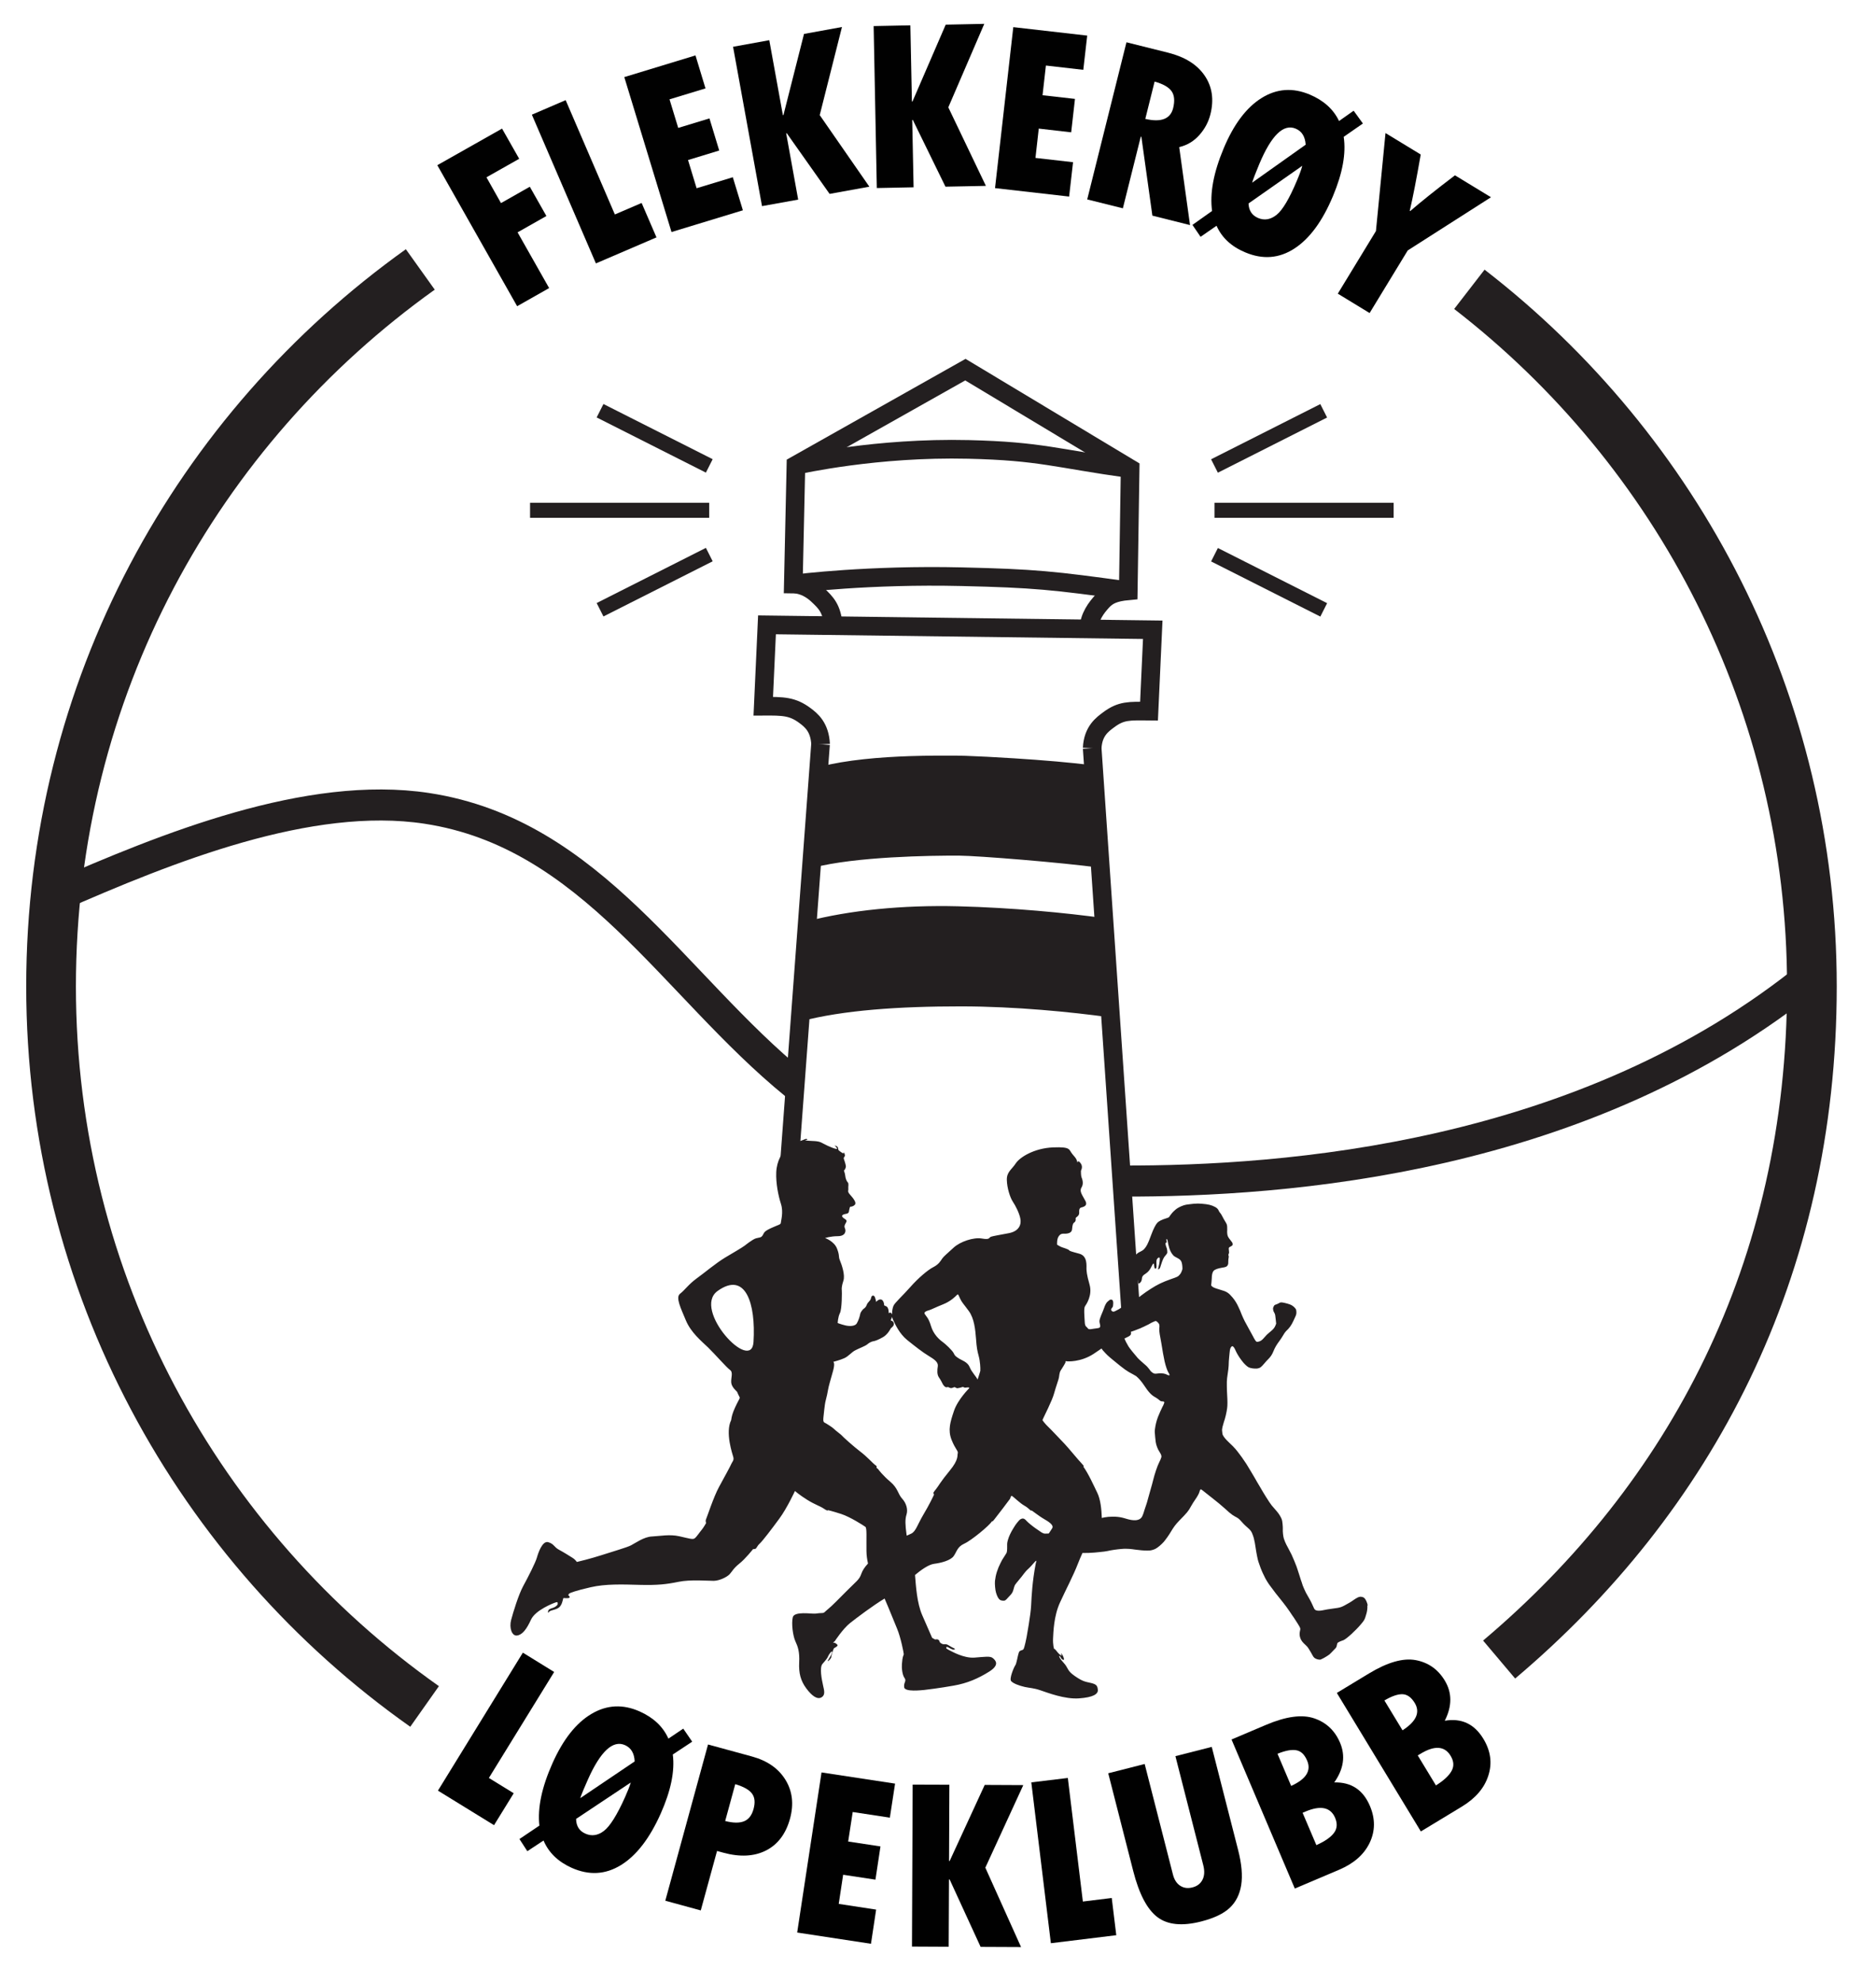
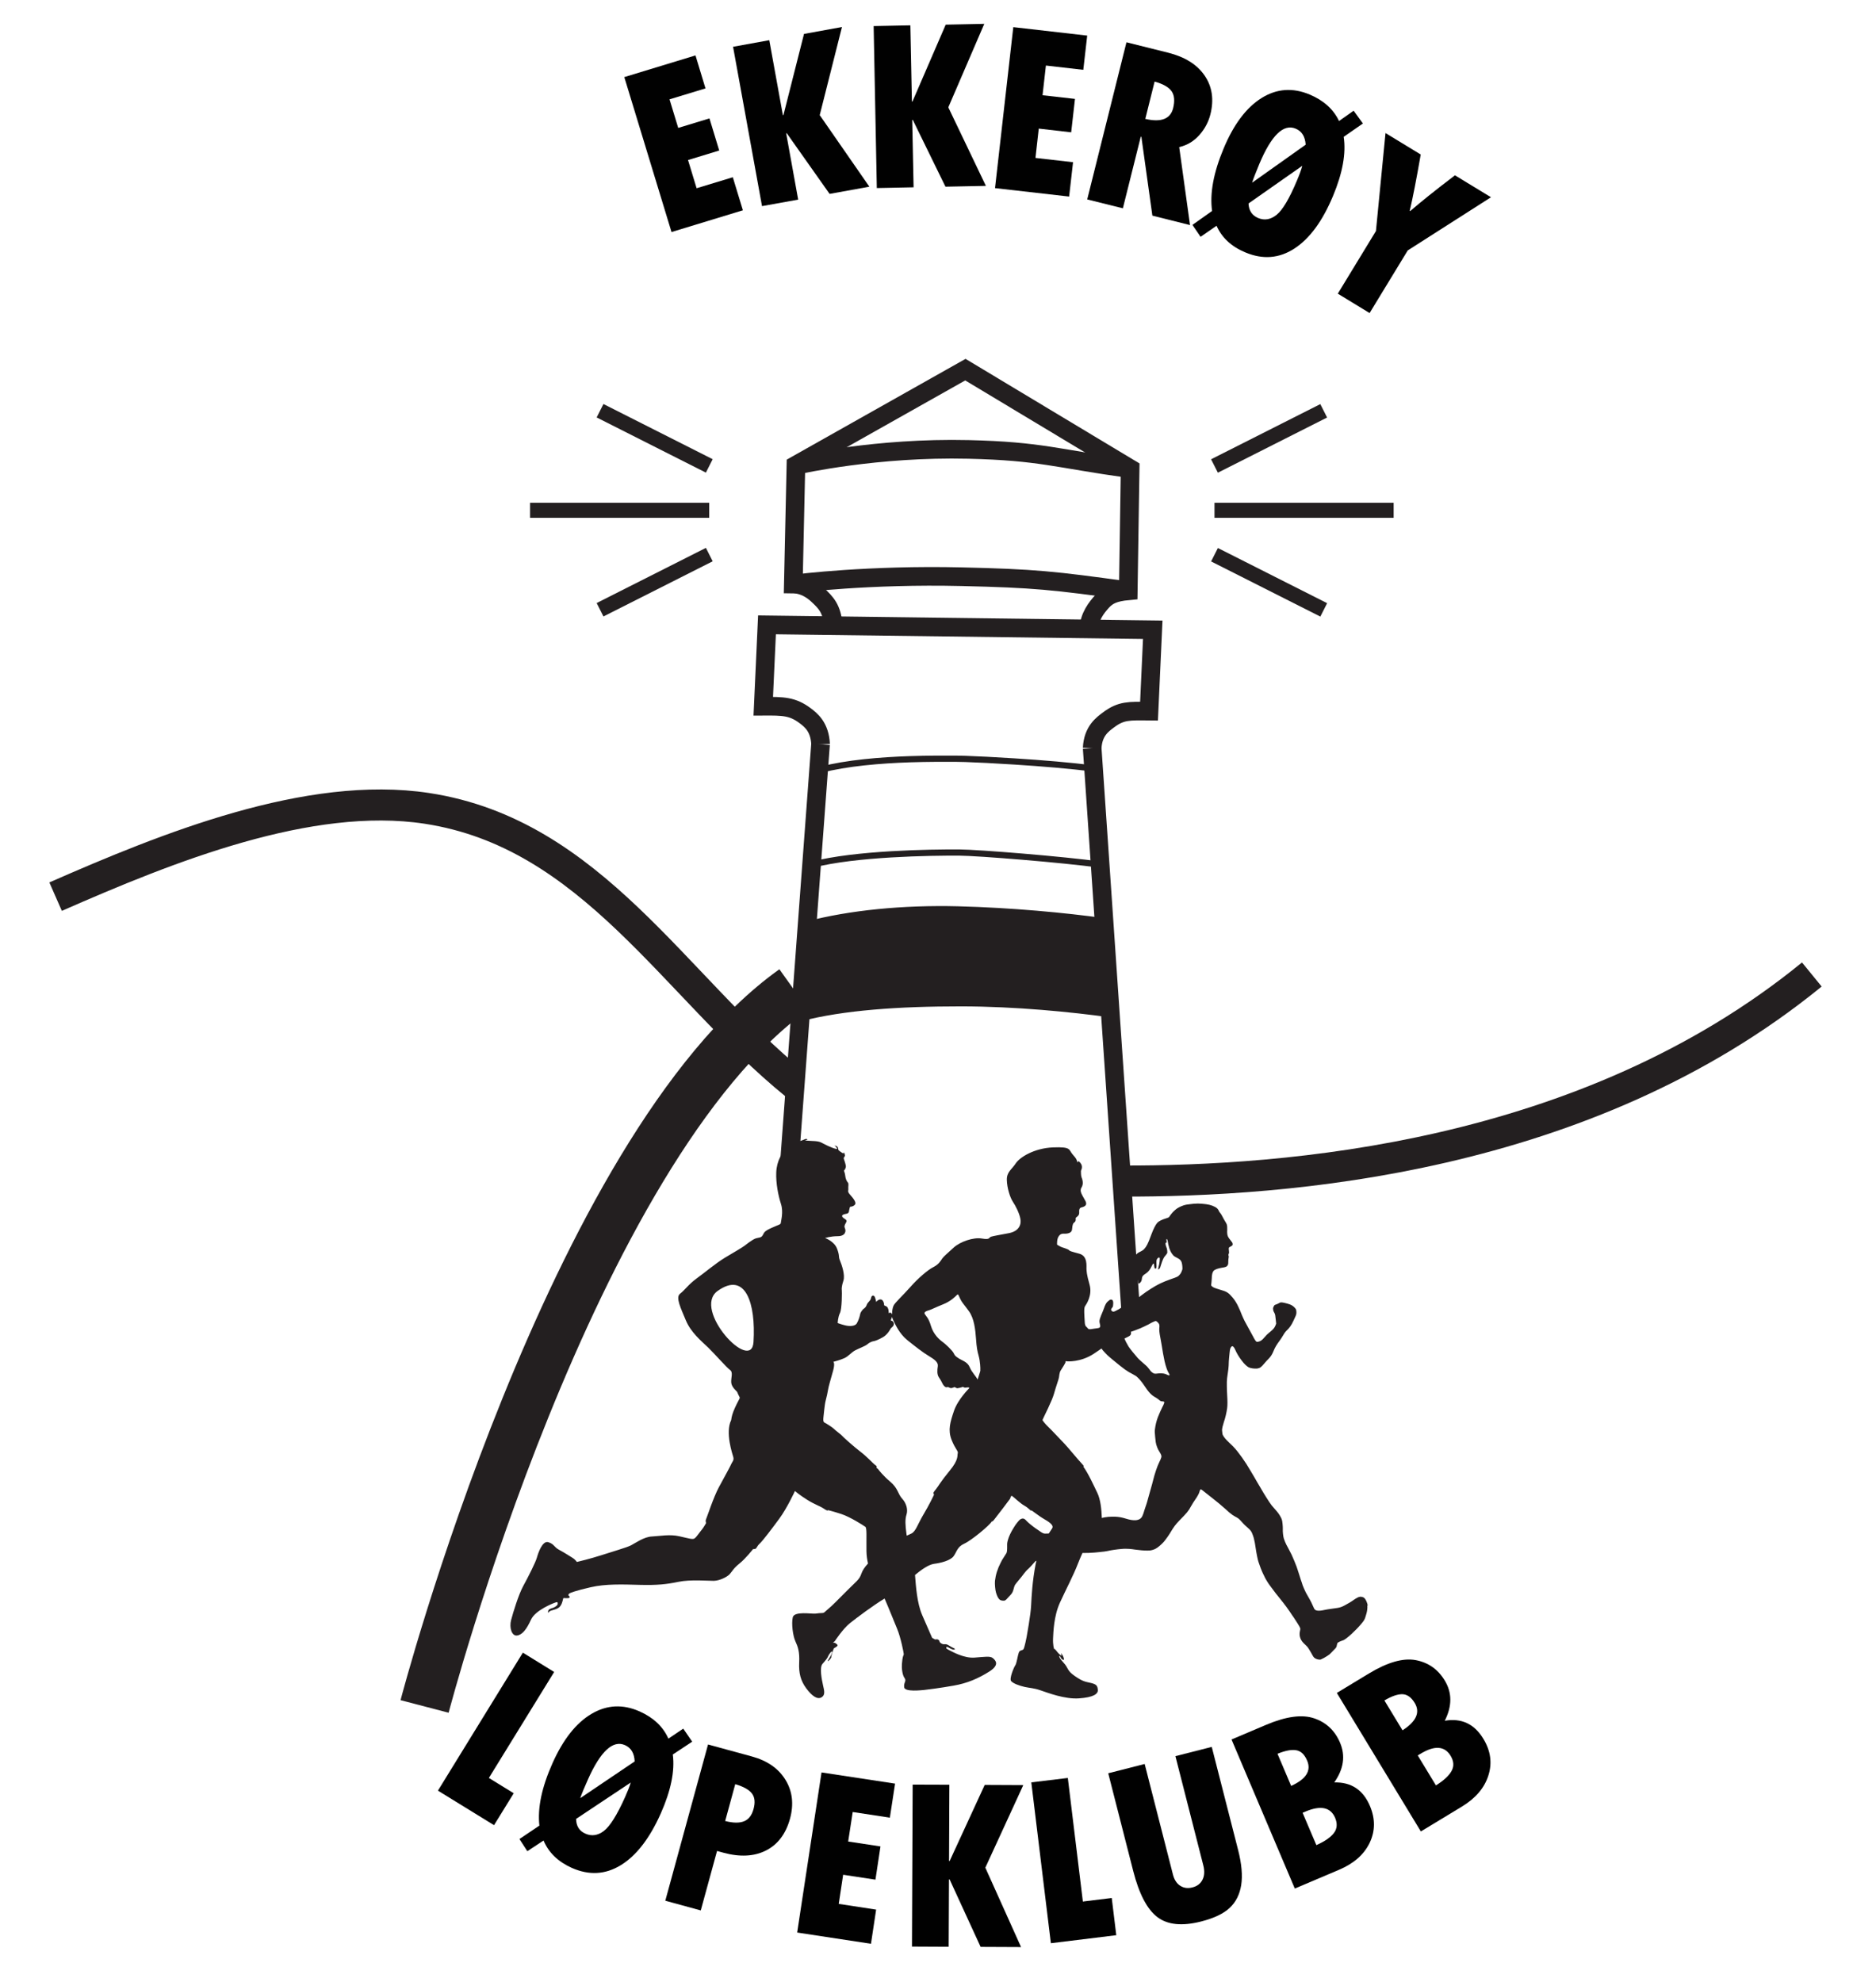
<svg xmlns="http://www.w3.org/2000/svg" id="Layer_1" viewBox="0 0 302 319">
  <defs>
    <style>.cls-1{stroke-width:3px;}.cls-1,.cls-2,.cls-3,.cls-4,.cls-5{fill:none;}.cls-1,.cls-3,.cls-4,.cls-5{stroke:#231f20;stroke-miterlimit:10;}.cls-6{clip-path:url(#clippath);}.cls-2,.cls-7,.cls-8{stroke-width:0px;}.cls-3{stroke-width:5px;}.cls-5{stroke-width:8px;}.cls-7{fill:#231f20;}.cls-8{fill:#010101;}</style>
    <clipPath id="clippath">
      <rect class="cls-2" x="-63" y="-57.2" width="425.2" height="425.2" />
    </clipPath>
  </defs>
  <g class="cls-6">
    <path class="cls-7" d="M220.18,258.43c-.08-.47-.33-1.02-.56-1.21-.15-.12-.25-.16-.5-.2-.05,0-.11,0-.16,0-.27.02-.6.2-1.24.65-.15.11-.35.23-.54.34-1.29.74-1.32.75-2.64.92-.59.08-1.17.17-1.4.23-.21.05-.42.08-.61.1-.36.03-.65-.01-.8-.13-.15-.11-.15-.12-.62-1.17-.05-.12-.16-.33-.24-.46-.39-.67-.47-.82-.65-1.15-.1-.2-.24-.5-.31-.67-.06-.17-.15-.37-.19-.46-.03-.08-.07-.18-.07-.21s-.05-.16-.09-.29c-.09-.22-.15-.42-.4-1.22-.06-.19-.16-.51-.23-.71-.07-.21-.16-.47-.2-.6-.09-.28-.6-1.5-.81-1.95-.13-.27-.38-.75-.56-1.08-.04-.08-.13-.24-.28-.52-.13-.24-.3-.66-.41-1-.1-.32-.19-1.12-.16-1.52,0-.15,0-.51-.04-.81-.04-.45-.07-.57-.15-.8-.15-.38-.47-.88-.77-1.23-.3-.34-.63-.72-.83-.96-.17-.2-.53-.75-.95-1.42-.34-.55-.38-.61-1.01-1.69-.22-.37-.42-.71-.44-.74-.02-.03-.14-.24-.26-.46-.12-.21-.32-.55-.43-.73-.12-.19-.25-.43-.31-.52-.58-.98-.85-1.41-1.1-1.74-.04-.07-.11-.15-.14-.2-.02-.05-.07-.11-.08-.13-.02-.02-.17-.23-.34-.46-.27-.37-.48-.64-.77-.99-.21-.24-.6-.65-1.06-1.07-.49-.47-.76-.78-.94-1.11-.1-.18-.11-.25-.14-.6-.04-.36-.03-.42.06-.82.06-.23.15-.57.21-.74.21-.57.45-1.59.53-2.25.06-.45.06-1.16,0-2.12-.03-.46-.05-1.08-.05-1.38s0-.62,0-.74c0-.24.06-.83.14-1.29.07-.44.15-1.04.15-1.29,0-.37.05-1.14.08-1.36.01-.13.04-.45.07-.71.02-.28.07-.57.11-.68.08-.21.22-.38.31-.39.15-.01.33.2.52.64.21.49.56,1.07.9,1.52.07.09.15.2.19.25.25.36.78.87,1.04.99.3.15.87.23,1.28.2.05,0,.12,0,.17-.02.41-.08.55-.19,1.09-.82.2-.24.45-.52.56-.62.44-.43.67-.78.9-1.35.23-.57.48-1,1-1.7.17-.23.35-.51.42-.63.2-.37.47-.75.62-.9.51-.47.84-.93,1.15-1.61.08-.17.19-.41.25-.54.23-.46.27-.66.24-1-.03-.3-.04-.32-.18-.51-.2-.26-.55-.52-.88-.63-.41-.15-1.12-.32-1.34-.32-.03,0-.06,0-.09,0-.1,0-.18.05-.36.15-.14.08-.35.17-.46.2-.21.06-.25.11-.38.39-.07.14-.08.2-.05.4.02.23.06.3.28.71.04.08.08.29.13.83l.08.73-.1.27c-.14.38-.37.66-.89,1.08-.06.04-.13.1-.16.13-.26.21-.47.42-.75.75-.37.44-.6.6-.95.68-.06.02-.12.03-.16.03-.17.01-.25-.07-.43-.36-.1-.17-.19-.32-.19-.33,0-.02-.04-.09-.08-.16s-.15-.26-.23-.42c-.08-.15-.28-.52-.44-.8-.64-1.15-.77-1.39-1.13-2.22-.11-.26-.21-.49-.21-.52,0-.02-.03-.1-.06-.16-.03-.06-.15-.32-.27-.59-.25-.57-.58-1.12-.97-1.58-.66-.78-.95-.96-1.99-1.25-.25-.07-.54-.16-.64-.2-.1-.04-.25-.1-.34-.13-.24-.1-.49-.31-.48-.41,0-.04.02-.23.05-.41.02-.18.04-.47.05-.64,0-.6.11-1.04.29-1.24.2-.23.67-.4,1.33-.51.54-.08.75-.15.87-.3.15-.21.17-.28.17-.67,0-.21.02-.47.05-.6.04-.19.04-.25,0-.37-.05-.14-.04-.16.02-.31.07-.14.07-.18.03-.53-.06-.44-.04-.48.25-.62.1-.05.23-.13.28-.18.08-.08.09-.11.07-.26-.01-.16-.04-.21-.33-.57-.42-.52-.5-.69-.54-1.11-.02-.18-.02-.43,0-.55,0-.13,0-.37-.01-.55-.04-.36-.05-.39-.38-.93-.11-.17-.26-.45-.34-.61-.22-.42-.29-.54-.42-.68-.07-.07-.15-.19-.18-.26-.14-.34-.29-.5-.64-.69-.58-.31-1.12-.43-2.12-.51-.46-.04-.79-.04-1.28,0-.16.01-.33.03-.54.06-.62.07-.81.1-1.06.18-.62.21-1.13.49-1.4.75-.07.07-.18.17-.25.23-.13.1-.5.55-.69.85-.11.15-.11.15-.52.28-.67.2-1.19.46-1.42.71-.28.3-.64,1.01-.96,1.88-.38,1.01-.47,1.25-.67,1.64-.33.61-.6.9-1.08,1.12-.36.17-.45.23-.71.48-.27.27-.31.32-.38.52-.06.15-.06.22.02,1.26.08.99.09,1.11.03,1.29-.09.37-.45.92-.7,1.08-.05.04-.09.08-.08.1,0,.02-.04.06-.09.09l-.09.06h.12c.12-.02.43-.2.81-.47.14-.1.24-.16.31-.16.06,0,.1.02.15.06.12.11.17.24.2.53.03.25.03.27.11.29.03.01.04.01.06.01.04,0,.07-.02.14-.09.2-.18.29-.37.31-.6.02-.41.16-.62.62-.9.41-.26.72-.65.98-1.22.12-.25.21-.4.28-.4.01,0,.03,0,.05.02.01.03.05.19.06.36.03.32.09.45.2.44.01,0,.02,0,.03,0,.13-.04.17-.2.14-.72-.03-.56,0-.78.18-.94.09-.09.17-.14.23-.14.04,0,.06,0,.08.03.1.1.01.91-.16,1.5-.07.26-.08.4-.04.4.06,0,.24-.16.27-.24.03-.05.09-.24.15-.44.27-.86.45-1.27.73-1.56.09-.1.2-.23.24-.32.08-.13.08-.17.05-.47-.02-.24-.06-.39-.14-.57-.13-.32-.17-.63-.1-.68.04-.02.09-.06.12-.07.04-.03.05-.07.03-.13-.05-.2-.06-.4-.02-.41,0,0,.01,0,.02,0,.07,0,.13.11.15.25.02.23.19.97.28,1.24.2.59.5,1.07.85,1.31.06.04.26.15.45.25.56.28.72.54.79,1.31.03.34.03.44-.02.6-.03.1-.07.22-.09.24-.02.03-.05.1-.07.16-.07.19-.36.53-.53.64-.09.06-.32.16-.49.22-.18.06-.5.18-.73.26-.65.23-1.1.42-1.49.6-.1.05-.23.11-.29.14-.71.34-1.99,1.15-2.86,1.82-.72.55-.84.64-1.05.87-.1.12-.26.27-.35.35-.09.08-.23.22-.31.31-.08.09-.25.25-.38.35-.08.07-.21.17-.36.29-.14-.29-.38-.59-.64-.34-.39.38-.74.51-1.18.74-.44.23-.65-.18-.63-.29.01-.11.29-.37.3-.49.01-.11.17-.91-.15-1.06-.32-.14-.54.18-.7.29-.17.11-.43.55-.61,1.13-.19.57-.71,1.55-.71,2.04,0,.5.45,1.05-.35,1.12-.8.07-1.35.31-1.53.01-.18-.29-.46-.21-.49-1.05-.04-.84-.18-2.17.04-2.49.22-.32,1.22-1.78.74-3.48-.49-1.7-.47-2.18-.5-2.53-.03-.37.25-2.09-1.16-2.46-1.4-.38-1.54-.42-1.65-.57-.11-.15-.98-.41-1.17-.48-.2-.06-.75-.4-.75-.4,0,0-.07-.85.24-1.32.31-.47.59-.43.74-.45.15-.01,1.36.13,1.43-.71.07-.83.17-.96.39-1.13.23-.17.2-.43.2-.51,0-.08-.09-.17.18-.35.26-.19.41-.4.38-.75-.03-.36.03-.61.21-.72.18-.11,1.27-.16.79-1.1-.49-.94-1.02-1.54-.63-2.16.39-.62.13-1.35,0-1.66-.11-.31-.08-.96-.09-1.03,0-.08.43-.67-.12-1.31-.56-.64-.31.29-.47-.14-.16-.43-.06-.41-.74-1.18-.68-.77-.15-1.26-3.17-1.14-3.02.13-5.35,1.58-6,2.58-.65,1-1.46,1.36-1.43,2.66.03,1.3.52,2.82.96,3.49.44.66,1.05,1.84,1.22,2.76.18.91-.2,2.01-1.88,2.32-1.69.32-2.47.45-2.85.57-.37.12-.1.53-1.46.29-1.34-.24-3.51.5-4.55,1.46-1.04.97-1.58,1.38-1.84,1.76-.26.38-.56.94-1.43,1.38-.88.44-2.45,1.78-3.7,3.2-1.25,1.42-2.51,2.53-2.72,3.03-.14.34-.25.86-.21,1.4-.03-.08-.07-.16-.13-.22-.2-.18-.44,0-.44,0,0,0,.04-.23-.05-.62-.09-.38-.31-.5-.47-.54-.16-.03-.25-.17-.21-.19.04-.02-.08-.77-.49-.85-.41-.08-.79.39-.79.39,0,0-.07-.45-.21-.78-.13-.33-.51-.32-.59.08-.07.4-.25.5-.35.64-.1.15-.25.2-.4.62-.16.42-.49.54-.57.64-.08.11-.39.42-.45.78-.07.37-.27,1.01-.54,1.47-.26.46-1.12.51-1.86.33-.74-.18-1.22-.38-1.22-.38,0,0,.03-.94.36-1.6.34-.66.33-3.5.3-3.69-.03-.19-.04-.62.26-1.53.3-.9-.26-2.54-.56-3.26-.29-.71,0-.67-.46-1.88-.46-1.22-1.93-1.72-1.93-1.72,0,0,.84-.29,2.07-.3,1.24-.01,1.31-.86,1.14-1.22-.17-.37-.08-.54.18-1,.26-.47-.31-.51-.58-.85-.26-.34.23-.47.63-.54.4-.07.41-.36.43-.54.02-.17.13-.59.19-.6.06,0,.41.03.73-.31.32-.34-.26-1.05-.76-1.61-.51-.57-.24-.64-.29-.98-.04-.34.12-.81-.09-1.01-.2-.21-.37-.67-.41-1.11-.04-.43-.25-.81-.19-.81s.34-.4.29-.74c-.05-.34-.26-.95-.32-1.12-.06-.16.04-.28.15-.43.11-.15-.17-.83-.16-.56,0,.26-.48-.12-.73-.32-.25-.19-.09-.16-.21-.5-.12-.33-.55-.33-.55-.33,0,0,.16.05.4.43.24.38-1.47-.34-2.14-.72-.67-.36-.8-.42-2.28-.48-1.48-.07-.15-.07-.38-.25-.24-.19-.39.11-1.4.35-1.01.25.06-.24-.16-.22-.22.02-.75.59-.79.43-.05-.17-.21-.03-.21-.03.21.03-.2.5-.64.54-.45.04-.53.45-.53.45.06-.03,1.29-.56.5-.04-.79.53-1.67,1.99-1.75,3.82-.08,1.82.34,3.81.76,5.12.42,1.31,0,2.69-.02,3.01-.02.32-.3.29-1.53.85-1.22.56-1.14.75-1.39,1.17-.25.42-.51.34-1.06.49-.55.14-1.82,1.17-1.82,1.17-.61.44-1.59.99-3.16,1.93-1.57.95-3.24,2.39-4.59,3.36-1.34.98-1.91,1.88-2.68,2.47-.76.58.14,2.35.94,4.29.81,1.94,2.48,3.31,3.58,4.36,1.09,1.06,2.97,3.22,3.52,3.61.55.39.14,1.24.2,2.04.07.79.91,1.38.96,1.52.04.13.29.65.33.71.04.06.15.22,0,.44-.13.22-.63,1.19-.93,1.95-.3.74-.37,1.42-.37,1.42-.99,2.01.21,5.45.35,5.97.14.52-.22.79-.33,1.09-.12.31-1.12,2.13-1.98,3.71-.86,1.57-1.96,4.94-2.08,5.18-.13.22,0,.63,0,.63,0,0-.38.69-.72,1.1-.34.4-.79,1.1-1.1,1.34-.31.25-.9.03-2.47-.32-1.56-.36-3.14-.03-4.42.03-1.28.05-2.68,1.07-3.36,1.42-.68.36-3.16,1.06-4.77,1.59-1.62.53-3.9,1.09-3.95,1.09-.05,0-.17-.33-.75-.69-.58-.36-1.28-.81-2.11-1.26-.84-.44-.8-.95-1.75-1.23-.95-.28-1.62,1.72-1.84,2.5-.22.78-1.4,3.11-2.18,4.53-.77,1.41-1.63,4.24-1.96,5.49-.33,1.24.1,2.62.96,2.5.87-.12,1.54-1.04,2.24-2.55.68-1.51,3.52-2.63,3.95-2.77.42-.14.33.06.35.22.01.15-.18.34-.46.51-.28.17-.48.16-.84.34-.36.17-.29.81-.13.49.16-.31.9-.31,1.51-.66.61-.35.75-1.37.8-1.53.05-.16.23-.02.73-.06.49-.04.31-.29.16-.4-.13-.11-.02-.2.06-.32.07-.11,1.1-.5,3.48-1.04,2.38-.55,5.05-.46,7.91-.38,2.85.07,4.28-.09,6.22-.49s4.74-.15,5.69-.16c.95-.02,2.14-.63,2.54-1.06.4-.43.61-.95,1.58-1.72.97-.77,2.2-2.33,2.2-2.33,0,0,.06.03.33-.03.26-.06.23-.38.73-.85.5-.46,1.93-2.34,3.17-4.03,1.24-1.68,2.51-4.44,2.51-4.44,0,0,.7.62,1.96,1.41,1.28.8,2,.97,2.69,1.43.7.48.66.24.66.24,0,0,.69.15,2.14.62,1.45.47,3.62,1.87,3.89,2.07.26.19.14,1.71.17,3.91.01.71.11,1.37.25,1.99-.58.64-.89,1.12-1.08,1.67-.32.94-.8,1.19-2.21,2.61-1.41,1.41-2.54,2.58-3.11,3.03-.57.45-.6.66-.99.66-.4,0-.54.04-1.1.1-.57.06-3.38-.43-3.62.59-.24,1.01.02,2.99.42,3.86.4.86.7,1.7.61,3.41-.08,1.71.23,2.94,1.15,4.18.93,1.24,1.76,1.8,2.42,1.45.66-.37.48-1.06.27-1.96-.2-.9-.6-2.87-.08-3.45.52-.58.8-.94.91-1.24.11-.3.75-1.13.61-.55-.14.58-.84,1.4-.65,1.35.19-.05.56-.54.54-.65-.03-.12.34-1.37.45-1.43.11-.07.71-.35.53-.55-.19-.19-.41-.38-.62-.31-.21.07.22-.29.22-.29,0,0,1.29-1.98,2.45-2.9,1.1-.87,3.69-2.82,5.55-3.94.79,1.81,1.65,4.01,2.01,4.85.58,1.36,1.1,4.01,1.08,4.12-.02.12-.11.29-.14.41-.04.11-.12.57-.16,1.16-.05.59.04,1.72.42,2.25.37.53-.16.69-.06,1.49.1.81,2.87.46,3.2.44.33-.03,2.58-.31,4.76-.7,2.2-.38,3.96-1.15,5.72-2.25,1.75-1.1,1.04-1.81.6-2.18-.44-.37-1.3-.2-2.97-.08-1.67.12-3.55-.94-4.1-1.22-.54-.28-.48-.36-.37-.49.12-.14.82.52,1.21.41.4-.11-.21-.23-.84-.65-.63-.41-.69-.03-1.19-.31-.49-.27-.22-.42-.5-.6-.28-.18-.42-.03-.54-.06-.11-.04-.48-.27-.48-.27,0,0-.72-1.63-1.59-3.64-.85-1.96-1.01-4.61-1.16-6.47.81-.68,2.12-1.68,3.08-1.8,1.11-.14,2.63-.53,3.14-1.24.51-.71.56-1.48,1.7-2,1.15-.51,4.12-2.98,4.42-3.56,0,0,.19,0,.39-.3.21-.31,1.25-1.58,1.42-1.84.17-.26,1.07-1.39,1.15-1.53.08-.14.1-.58.35-.43.24.15,1.26,1.15,1.94,1.53.68.38.97.8,1.06.79.1,0-.04-.02.1,0,.13.01,1.02.79,2.12,1.43,1.11.63,1.41,1.06,1.23,1.4-.06.1-.27.42-.56.86-.07,0-.13.02-.19.02-.02,0-.04,0-.07,0-.56.04-.67,0-1.26-.42-.15-.11-.42-.3-.61-.42-.44-.3-1.2-.92-1.4-1.14-.29-.33-.48-.46-.7-.44-.05,0-.11.02-.17.04-.09.03-.21.1-.28.16-.16.14-.64.72-.8,1-.07.12-.19.3-.25.4-.35.56-.7,1.28-.84,1.79-.12.43-.15.57-.14,1,.01.63-.02,1.01-.11,1.17-.04.08-.19.32-.34.54-.15.22-.31.47-.35.55-.04.08-.14.28-.23.44-.53,1.03-.82,1.97-.93,2.95-.05.46.04,1.48.17,1.9.19.63.4,1,.66,1.17.14.08.42.13.61.11.05,0,.1,0,.13-.02.18-.07.21-.1.99-.96.19-.21.32-.46.4-.76.1-.39.18-.63.25-.77.04-.08.32-.43.62-.79.31-.36.67-.82.82-1.03.15-.2.38-.47.5-.59.13-.12.26-.25.29-.27.02-.03.11-.12.2-.2.09-.08.32-.34.52-.57.26-.31.38-.43.52-.47-.04.15-.09.31-.12.47-.55,2.86-.66,5.15-.74,6.71-.07,1.56-.71,4.97-.73,5.12-.03.16-.32,1.63-.49,1.92-.17.28-.61.11-.77.58-.17.47-.35,1.76-.56,2.04-.2.26-1.02,2.17-.66,2.55.36.39,1.3.73,2.18.93.87.19,1.41.16,2.55.55,1.14.38,3.88,1.45,6.18,1.29,2.3-.16,3.09-.7,3.04-1.36-.06-.67-.21-.9-1.11-1.12-.9-.21-1.28-.2-2.62-1.13-1.34-.94-.9-1.18-1.85-2.2-.94-1.01-.6-1.25-.43-.83.17.42.62.6.56.28-.06-.32-.33-.85-.46-.86-.11,0,.25.44,0,.31-.26-.13-.49-.42-.56-.49-.06-.07-.49-.65-.54-.55-.05.1-.25-.72-.2-1.7.05-.97.11-3.6,1.12-5.79,1-2.19,2.12-4.27,2.89-6.26.22-.57.47-1.15.72-1.7.78,0,1.28-.01,1.95-.07.18-.02.4-.03.62-.06.76-.07,1.29-.14,1.48-.19.52-.13,1.49-.27,2.24-.33.26-.02.5-.04.68-.03.36,0,.81.03,1.06.07.08.01.27.03.43.06.16.02.48.05.7.08.49.07,1.28.1,1.64.07,0,0,.02,0,.03,0,.28-.03.61-.12.9-.26.37-.18.97-.69,1.37-1.14.29-.34.84-1.11,1.07-1.51.51-.86.82-1.28,1.41-1.89,1.27-1.29,1.49-1.56,1.87-2.27.17-.31.56-.94.74-1.18.29-.4.6-.97.65-1.2.01-.08.06-.2.1-.28.05-.09.08-.12.11-.12.01,0,.02,0,.04,0,.04,0,.44.32.9.69.45.37.9.72.99.78.34.25,1.68,1.36,1.88,1.56.12.12.47.43.77.69.43.35.65.51.92.65.2.11.43.23.5.29.15.09.49.44.86.87.12.13.42.42.66.62.52.45.66.65.85,1.2.03.1.08.24.11.32.03.07.09.31.13.52.04.21.08.4.09.41,0,0,.07.37.13.81.13.9.34,1.93.44,2.22.03.11.12.37.2.57.18.56.53,1.37.7,1.67.02.04.09.19.16.34.11.24.64,1.09.73,1.18.02.02.08.1.13.18.15.22.84,1.14.93,1.24.04.05.13.15.19.23.2.25.67.83.93,1.17.26.32.81,1.06,1.1,1.5.16.24.33.49.38.57.05.07.16.24.26.37.09.13.36.55.6.93.49.79.5.79.38,1.27-.08.37-.07.7.06,1.08.13.39.36.7.88,1.16.21.19.33.33.48.58.27.44.47.78.56.96.12.23.21.36.3.45.15.15.46.29.72.32.11.01.18.02.23.02.06,0,.1-.02.18-.05.33-.15.6-.29.98-.54.33-.2.45-.31.67-.55.15-.16.35-.38.46-.48.26-.24.38-.41.4-.59.05-.3.1-.45.18-.53.08-.07.55-.29.64-.3.03,0,.15-.05.28-.1.54-.25,1.94-1.53,2.84-2.6.49-.58.58-.75.74-1.31.03-.1.09-.29.13-.44.11-.4.16-.93.12-1.22M121.3,216.02c-.32,5.11-9.93-5.24-5.78-8.22,4.5-3.23,6.17,2.01,5.78,8.22M156.03,223.45s-1.82,1.79-2.45,3.63c-.62,1.84-1.01,3.1-.4,4.67.62,1.56,1.11,1.8,1,2.17-.11.37.2,1-1.29,2.8-1.48,1.79-1.89,2.59-2.14,2.88-.24.29-.56.7-.49.77.07.07.12.2.05.33-.06.13-.72,1.53-1.68,3.13-.95,1.61-1.2,2.68-1.94,3.03-.16.07-.42.19-.72.33-.01-.07-.03-.16-.04-.23-.2-1.49-.25-2.38,0-3.17.25-.79-.01-1.81-.71-2.57-.69-.76-.65-1.65-1.89-2.7-1.23-1.04-1.9-1.94-1.97-2.04-.07-.11-.31-.16-.25-.32.07-.17,0-.18-.28-.39-.29-.21-1.29-1.33-2.36-2.13-1.07-.81-2.9-2.47-2.93-2.55-.02-.08-1.12-.89-1.29-1.09-.18-.21-1.27-.9-1.53-1.02-.26-.12-.18-.65-.16-.88.03-.22.19-2.05.35-2.62.16-.56.32-1.36.4-1.83.07-.47.43-1.68.8-3,.36-1.31.03-1.44.03-1.44,0,0,1.1-.28,1.8-.6.69-.33,1.12-.93,1.71-1.24.59-.32,1.68-.71,1.98-.99.31-.28.76-.47.98-.49.22-.02.85-.25,1.56-.67.72-.42,1.16-1.27,1.22-1.38.05-.12.41-.26.49-.62.08-.37-.21-.62-.4-.64-.18-.01.05-.36.1-.51.01-.04.02-.08.02-.14.03.16.07.31.14.46.36.77,1.04,2.28,2.29,3.3,1.26,1.01,2.5,1.99,3.46,2.56.95.57,1.57,1.03,1.48,1.66-.1.63-.15,1.35.19,1.82.33.47.49.85.61,1.07.12.22.34.45.49.49.16.04.36-.03.36-.03,0,0,.31.19.51.18.2-.02.52-.17.52-.17,0,0,.27.13.38.18.1.05.87-.15.9-.19.04-.04.25.05.36.1.1.05.83-.16.72.09M157.83,220.57c-.03.24-.46,1.49-.46,1.49-.23-.51-.92-1.15-1.27-2-.34-.85-1.29-1.09-1.81-1.44-.51-.35-.56-.38-.78-.83-.23-.44-1.31-1.47-1.8-1.81-.48-.34-1.45-1.2-1.84-2.54-.39-1.33-.82-1.6-1.01-1.94-.18-.34.38-.51.71-.6.32-.09,1.03-.46,2.25-.95,1.22-.48,1.97-1.25,2.2-1.48.24-.24.23-.1.54.56.31.66.5.77,1.39,1.99.9,1.21,1.06,3.07,1.17,4.47.1,1.41.2,1.94.43,2.78.24.84.29,2.04.26,2.29M187.18,226.35c-.18.36-.67,1.44-.77,1.73-.25.66-.4,1.28-.49,1.99-.04.3-.04.43.04,1.25.07.75.11.97.17,1.19.05.15.11.33.14.42.08.24.2.49.43.84.22.35.29.55.26.77-.03.13-.22.62-.41.97-.24.47-.68,1.77-.89,2.64-.08.33-.3,1.16-.46,1.69-.08.29-.2.73-.27.96-.06.24-.12.46-.14.5-.01.04-.06.2-.1.37-.04.17-.17.54-.27.84s-.2.59-.22.66c-.09.36-.29.88-.4,1.04-.2.29-.51.45-.94.49-.44.04-.99-.05-1.68-.27-.59-.18-1.02-.26-1.6-.29-.36-.02-.78,0-1.15.02-.24.02-.44.05-.61.08-.17.04-.31.07-.45.1,0-.02,0-.03,0-.05-.05-1.3-.19-2.91-.74-4.03-.55-1.12-1.39-3.02-2.25-4.21,0,0,.3.09-.24-.47-.55-.56-2.21-2.6-2.77-3.18-.57-.58-2.22-2.36-2.66-2.76-.43-.4-.88-.99-.89-1.06t0,0s.03-.07.07-.17c.11-.29,1.49-2.95,1.79-4.09.31-1.13.78-2.39.79-2.59.02-.19.1-.87.27-1.11.17-.24.76-1.21.78-1.31,0-.09-.04-.24.13-.2.17.05,2.31.17,4.38-1.17.58-.38.98-.66,1.3-.88.08.13.15.24.21.3.64.72.82.88,1.52,1.46,2,1.65,2.29,1.85,3.32,2.39.21.11.44.24.52.3.39.32.83.82,1.2,1.37.79,1.2,1.24,1.69,1.88,2.03.16.09.4.25.52.35.26.24.42.32.57.31h.01c.16-.01.35.05.35.13.01.1-.08.34-.24.67M188.17,221.38c-.06,0-.16-.03-.29-.1-.35-.19-.78-.26-1.39-.21-.06,0-.12.01-.18.02-.07,0-.14.01-.19.02-.19.01-.25,0-.36-.03-.18-.07-.49-.31-.59-.47-.04-.06-.1-.13-.13-.18-.03-.05-.15-.19-.26-.32-.11-.15-.42-.43-.78-.73-.32-.27-.7-.63-.85-.79-.45-.5-1.35-1.62-1.49-1.87-.31-.52-.53-.96-.65-1.26.21-.1.36-.18.42-.21.22-.11.67-.26.65-.68,0-.07-.02-.13-.04-.19.38-.12.73-.25,1.09-.4.13-.05.32-.13.42-.16.1-.05.2-.09.21-.1.02-.01.08-.04.15-.07.06-.02.16-.06.21-.09.05-.03.18-.1.28-.14.37-.17.68-.33.71-.36.09-.08.83-.42.93-.43.02,0,.08.03.14.06.12.08.23.17.35.34.11.13.15.42.1.73-.04.27.03.91.14,1.43.05.23.14.73.2,1.12.14.92.38,2.29.51,2.83.17.76.45,1.55.62,1.8.14.2.19.33.16.4-.01.04-.04.06-.09.06" />
-     <polygon class="cls-8" points="70.4 26.59 80.82 20.7 83.58 25.56 78.31 28.54 80.65 32.69 85.29 30.06 87.96 34.77 83.32 37.4 88.4 46.37 83.25 49.29 70.4 26.59" />
-     <polygon class="cls-8" points="85.62 18.46 91.06 16.12 98.98 34.52 103.29 32.67 105.68 38.21 95.93 42.4 85.62 18.46" />
    <polygon class="cls-8" points="100.5 12.41 111.96 8.92 113.57 14.23 107.78 15.99 109.18 20.59 114.21 19.06 115.78 24.23 110.76 25.76 112.14 30.3 117.97 28.53 119.59 33.85 108.1 37.35 100.5 12.41" />
    <polygon class="cls-8" points="118.01 7.53 123.84 6.47 126.03 18.54 126.12 18.52 129.43 5.46 135.54 4.35 131.96 18.53 139.95 30.05 133.55 31.21 126.65 21.44 126.56 21.46 128.49 32.13 122.67 33.18 118.01 7.53" />
    <polygon class="cls-8" points="140.64 4.2 146.55 4.08 146.8 16.34 146.89 16.34 152.24 3.97 158.45 3.84 152.66 17.28 158.71 29.92 152.2 30.05 146.95 19.31 146.85 19.31 147.07 30.15 141.15 30.27 140.64 4.2" />
    <polygon class="cls-8" points="163.12 4.37 175.02 5.73 174.39 11.24 168.37 10.55 167.83 15.33 173.05 15.92 172.44 21.3 167.22 20.7 166.69 25.42 172.74 26.11 172.11 31.64 160.18 30.28 163.12 4.37" />
    <path class="cls-8" d="M181.35,6.81l6.69,1.67c2.7.68,4.66,1.9,5.88,3.68,1.22,1.78,1.53,3.87.93,6.25-.31,1.23-.9,2.34-1.78,3.33-.88.99-1.96,1.64-3.24,1.94l1.74,12.55-6.06-1.52-1.77-12.68-.1-.02-2.88,11.52-5.74-1.43,6.32-25.3ZM185.87,13.13l-1.5,6.01c2.55.59,4.04.01,4.48-1.72.29-1.17.21-2.09-.25-2.74-.46-.65-1.37-1.17-2.73-1.55" />
    <path class="cls-8" d="M216.31,22.03c.4,2.64-.17,5.82-1.73,9.54-1.69,4.04-3.76,6.85-6.21,8.44-2.45,1.59-5.08,1.8-7.89.62-2.24-.93-3.78-2.36-4.64-4.29l-2.57,1.78-1.31-1.92,3.16-2.24c-.39-2.82.23-6.17,1.86-10.06,1.62-3.88,3.65-6.58,6.09-8.11,2.44-1.53,5.03-1.72,7.77-.57,2.23.94,3.81,2.35,4.72,4.26l2.35-1.66,1.49,2.06-3.08,2.14ZM209.64,26.69l-8.65,6.06c.04,1.14.56,1.92,1.54,2.34,1.02.43,2.01.26,2.98-.51.96-.77,2.05-2.6,3.27-5.51.41-.97.7-1.76.86-2.37M201.58,29.4l8.61-6.11c-.09-1.31-.62-2.17-1.61-2.58-1.97-.83-3.92,1.08-5.86,5.7-.56,1.35-.95,2.34-1.15,2.99" />
    <path class="cls-8" d="M223.04,21.42l5.67,3.45c-.69,3.97-1.28,6.99-1.77,9.07l.07.04c1.65-1.43,4.05-3.36,7.21-5.76l5.8,3.53-13.4,8.56-6.14,10.08-5.12-3.12,6.14-10.08,1.54-15.78Z" />
    <polygon class="cls-8" points="84.17 266.02 89.21 269.13 78.7 286.19 82.7 288.65 79.53 293.79 70.5 288.23 84.17 266.02" />
    <path class="cls-8" d="M108.31,282.43c.34,2.65-.31,5.82-1.95,9.5-1.78,3.99-3.92,6.76-6.41,8.29-2.49,1.53-5.12,1.68-7.91.44-2.21-.99-3.72-2.46-4.54-4.4l-2.61,1.72-1.27-1.96,3.21-2.16c-.32-2.83.38-6.16,2.1-10.02,1.71-3.84,3.81-6.5,6.28-7.96,2.47-1.47,5.07-1.6,7.78-.39,2.21.99,3.75,2.44,4.61,4.37l2.39-1.61,1.44,2.1-3.13,2.07ZM101.53,286.93l-8.79,5.85c.02,1.15.51,1.94,1.49,2.37,1.01.45,2.01.31,2.99-.44.98-.75,2.11-2.56,3.4-5.43.43-.96.74-1.75.92-2.35M93.41,289.44l8.76-5.91c-.06-1.31-.57-2.18-1.55-2.62-1.95-.87-3.95.98-5.99,5.56-.6,1.33-1,2.32-1.22,2.96" />
    <path class="cls-8" d="M113.97,280.8l7.07,1.93c2.49.68,4.29,1.94,5.41,3.77s1.36,3.91.73,6.23c-.67,2.45-1.96,4.16-3.86,5.13-1.91.97-4.21,1.09-6.91.35l-.98-.27-2.62,9.57-5.71-1.56,6.88-25.15ZM118.36,287.19l-1.62,5.93c1.29.33,2.3.34,3.04.04.74-.3,1.24-.95,1.52-1.95.3-1.08.21-1.92-.26-2.53-.47-.61-1.36-1.1-2.67-1.49" />
    <polygon class="cls-8" points="132.25 285.3 144.09 287.1 143.25 292.58 137.27 291.67 136.54 296.42 141.74 297.21 140.93 302.56 135.73 301.77 135.02 306.46 141.04 307.38 140.21 312.88 128.33 311.07 132.25 285.3" />
    <polygon class="cls-8" points="146.92 287.26 152.83 287.28 152.78 299.55 152.88 299.55 158.52 287.31 164.73 287.34 158.62 300.63 164.37 313.41 157.86 313.38 152.87 302.52 152.77 302.52 152.72 313.36 146.81 313.33 146.92 287.26" />
    <polygon class="cls-8" points="166.02 286.9 171.9 286.19 174.32 306.08 178.97 305.51 179.7 311.5 169.17 312.79 166.02 286.9" />
    <path class="cls-8" d="M178.39,285.44l5.88-1.5,4.55,17.79c.21.83.6,1.44,1.17,1.81.57.37,1.22.46,1.96.27.77-.19,1.31-.61,1.63-1.24.32-.63.36-1.4.13-2.31l-4.49-17.58,5.85-1.49,4.24,16.58c.58,2.26.74,4.14.5,5.66-.24,1.51-.86,2.74-1.85,3.67-.99.93-2.52,1.66-4.59,2.19-3.05.78-5.4.55-7.05-.7-1.65-1.25-2.95-3.73-3.9-7.45l-4.01-15.69Z" />
    <path class="cls-8" d="M198.25,280l5.54-2.35c3.22-1.37,5.81-1.72,7.76-1.06,1.95.66,3.34,1.97,4.17,3.92.9,2.11.59,4.24-.93,6.4,2.73-.07,4.64,1.19,5.74,3.78.88,2.07.86,4.05-.04,5.94-.91,1.89-2.55,3.33-4.93,4.34l-7.12,3.02-10.19-24ZM205.65,282.29l2.2,5.18c2.41-1.09,3.27-2.45,2.57-4.08-.41-.97-.99-1.53-1.74-1.66-.74-.14-1.76.05-3.04.57M209.7,291.81l2.21,5.19c1.37-.61,2.31-1.26,2.83-1.96.52-.69.58-1.5.19-2.43-.73-1.71-2.32-2.05-4.78-1.01l-.45.19Z" />
    <path class="cls-8" d="M215.21,272.5l5.15-3.12c2.99-1.81,5.5-2.53,7.53-2.16,2.03.38,3.59,1.47,4.69,3.29,1.19,1.96,1.19,4.12,0,6.47,2.69-.46,4.77.51,6.22,2.92,1.17,1.93,1.44,3.89.8,5.89-.63,2-2.05,3.66-4.25,5l-6.62,4.01-13.52-22.29ZM222.86,273.71l2.92,4.81c2.22-1.43,2.88-2.9,1.96-4.41-.55-.9-1.2-1.37-1.95-1.4-.76-.03-1.73.3-2.92,1M228.23,282.56l2.93,4.83c1.27-.8,2.11-1.58,2.52-2.34.42-.76.36-1.57-.16-2.43-.96-1.59-2.59-1.7-4.87-.31l-.42.25Z" />
    <line class="cls-1" x1="175.82" y1="120.43" x2="182.08" y2="211.93" />
    <line class="cls-1" x1="126.81" y1="190.86" x2="132.09" y2="119.8" />
    <path class="cls-1" d="M175.82,120.43c.13-2.78,1.68-3.84,2.64-4.56,2.03-1.52,3.3-1.43,6.51-1.4l.6-13.1-62.1-.79-.6,13.1c3.22-.02,4.71,0,6.74,1.52.96.72,2.36,1.83,2.49,4.61" />
    <path class="cls-1" d="M175.29,101.22c.05-1.91,1.21-3.42,2.16-4.45.86-.93,1.89-1.46,4.18-1.67l.3-19.66-26.52-15.94-27.28,15.37-.42,19.14c1.66.02,3.04.92,3.9,1.73,1.36,1.27,2.31,2.21,2.53,4.95" />
    <path class="cls-4" d="M175.82,123.69c-3.2-.44-8.09-.84-12.49-1.12-3.15-.2-6.06-.35-7.92-.41-.6-.02-1.09-.03-1.44-.03-1.82-.01-4.52-.02-7.54.08-4.68.16-10.14.6-14.33,1.7" />
    <path class="cls-4" d="M130.75,139.19c6.9-1.81,19.07-1.99,23.72-1.96,2.97.02,16.51,1.1,22.75,1.96" />
    <path class="cls-4" d="M129.94,148.81c6.9-1.81,15.46-2.65,24.26-2.43,8.64.22,17.28,1.04,23.53,1.91" />
    <path class="cls-4" d="M178.75,163.26c-6.24-.86-15.19-1.76-24.04-1.77-10.07,0-18.99.61-25.89,2.41" />
    <path class="cls-1" d="M181.63,95.1c-12-1.67-15.18-2-26.81-2.27-14.9-.35-26.29,1.07-27.11,1.18" />
    <path class="cls-1" d="M181.93,75.45c-12-1.67-14.38-2.83-26-3.11-14.9-.35-26.98,2.42-27.8,2.54" />
-     <path class="cls-5" d="M236.54,46.57c33.54,25.92,55.14,66.54,55.14,112.21s-19.56,82.35-50.35,108.35" />
-     <path class="cls-5" d="M68.35,274.68c-36.37-25.66-60.13-68-60.13-115.9s23.46-89.7,59.44-115.41" />
+     <path class="cls-5" d="M68.35,274.68s23.46-89.7,59.44-115.41" />
    <path class="cls-3" d="M180.58,190.11c26.23.07,74.55-3.43,111.09-33.25" />
    <path class="cls-3" d="M8.95,144.33c17.95-7.88,40.76-17.11,59.77-14.21,26.56,4.05,39.76,28.51,59.3,44.42" />
    <polygon class="cls-7" points="129.66 162.7 130.75 148.61 139.88 147 152 146.35 164.89 146.94 174.68 147.9 176.73 148.16 177.72 162.7 174.31 162.7 161.02 161.63 149.45 161.55 140.64 162.01 132.41 163.1 129.66 163.69 129.66 162.7" />
-     <polygon class="cls-7" points="131.84 138.93 141.75 137.63 150.64 137.25 158.9 137.45 166.55 138.21 174.3 138.93 176.18 139.05 175.42 123.9 164.04 122.62 151.06 122.21 143.89 122.32 136.9 122.97 132.21 123.76 131.84 138.93" />
    <rect class="cls-7" x="104.18" y="60.71" width="2.42" height="19.7" transform="translate(-5.11 132.81) rotate(-63.2)" />
    <rect class="cls-7" x="85.33" y="80.93" width="28.84" height="2.42" />
    <rect class="cls-7" x="95.54" y="92.51" width="19.7" height="2.42" transform="translate(-30.93 57.55) rotate(-26.79)" />
    <rect class="cls-7" x="194.45" y="69.35" width="19.7" height="2.42" transform="translate(-9.87 99.7) rotate(-26.8)" />
    <rect class="cls-7" x="195.51" y="80.93" width="28.84" height="2.42" />
    <rect class="cls-7" x="203.09" y="83.87" width="2.42" height="19.7" transform="translate(28.56 233.86) rotate(-63.21)" />
  </g>
</svg>